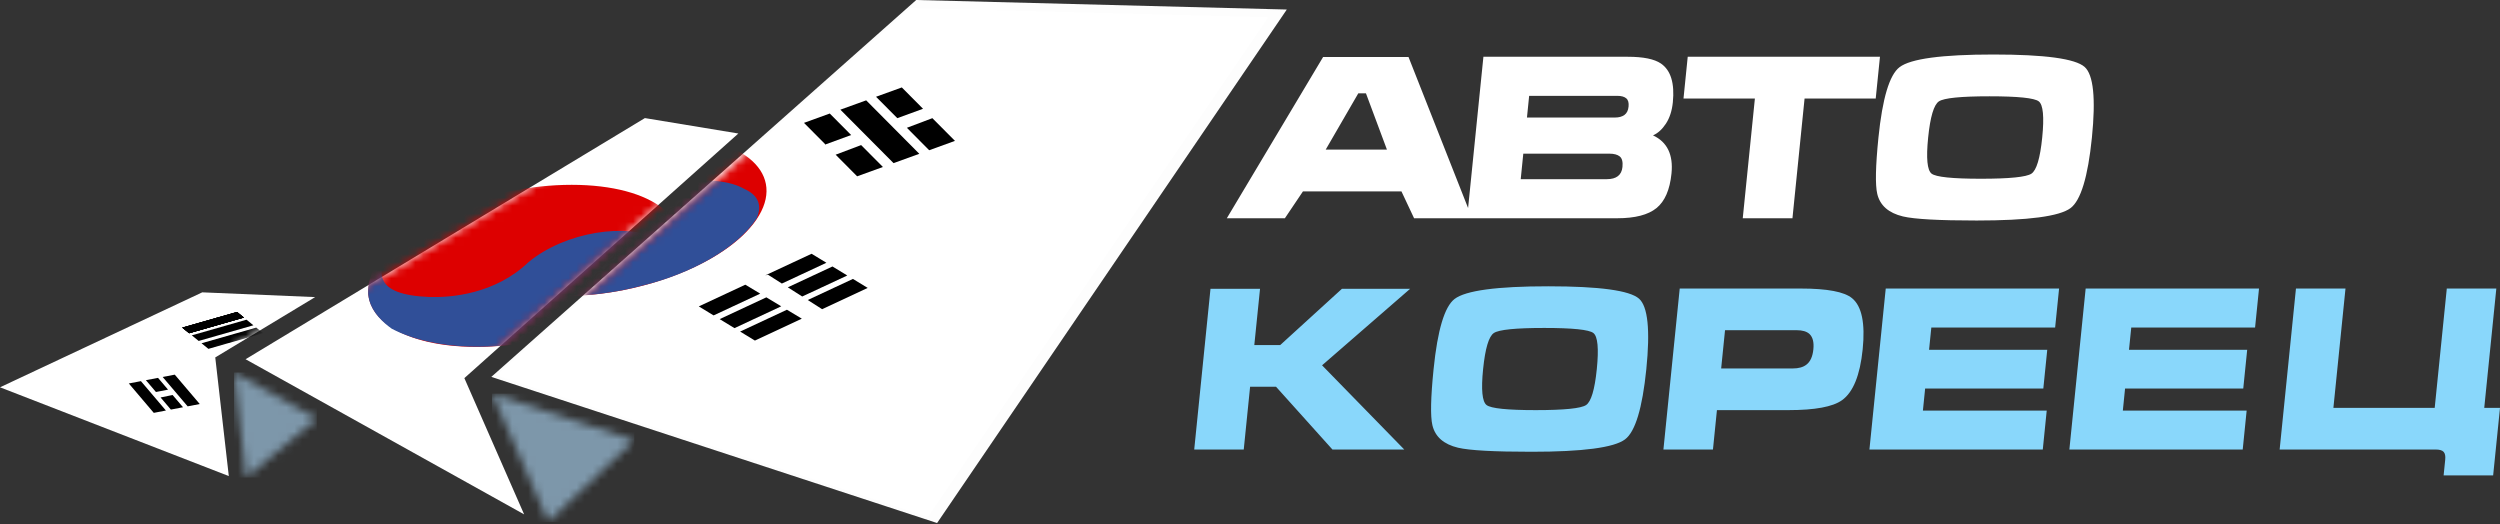
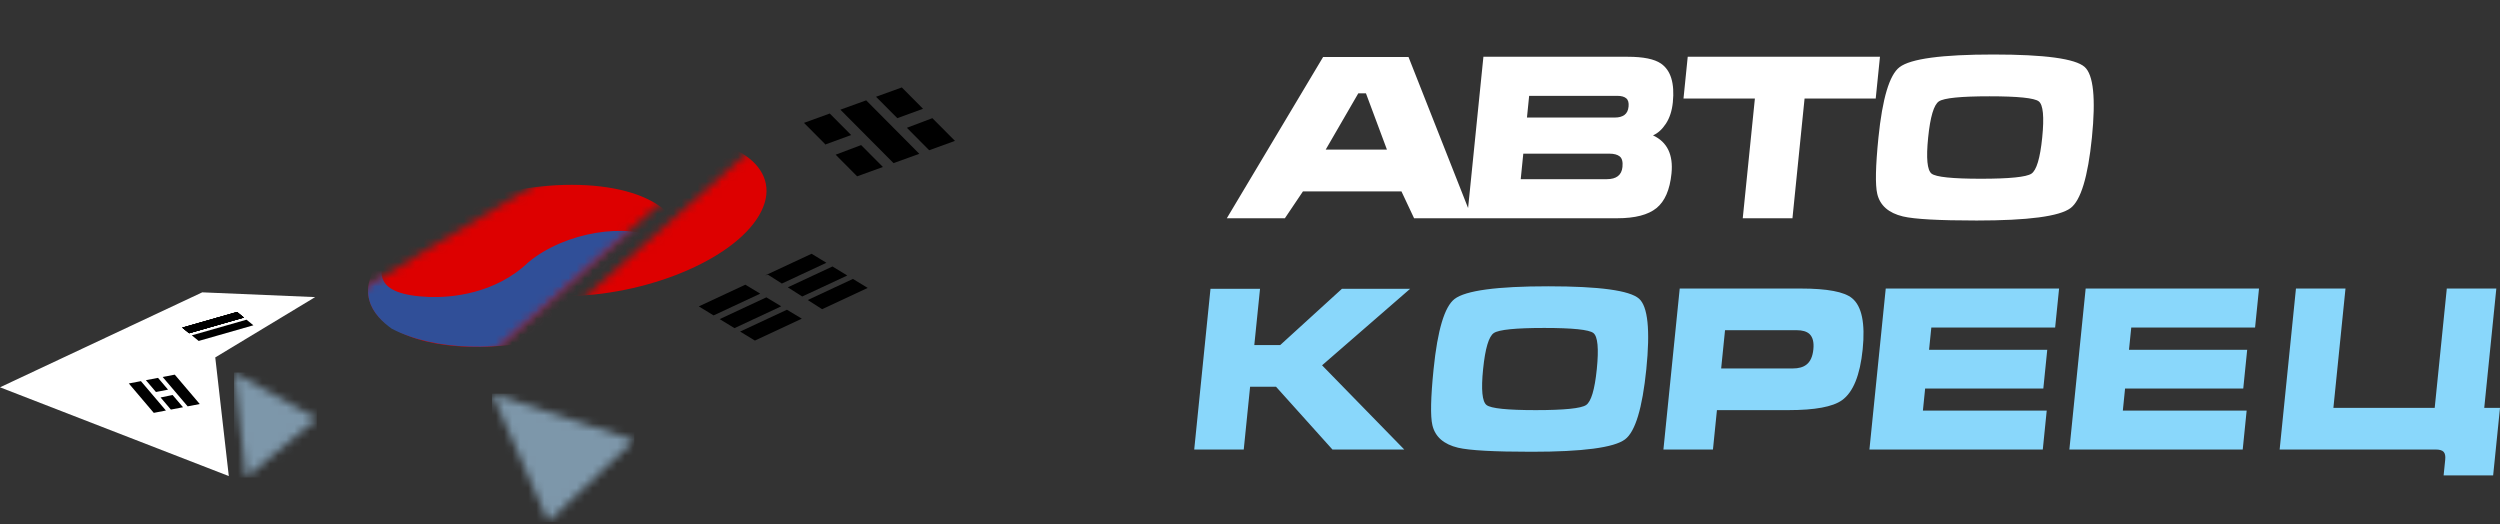
<svg xmlns="http://www.w3.org/2000/svg" width="310" height="65" viewBox="0 0 310 65" fill="none">
  <rect x="0" y="0" width="310" height="65" fill="#333333" stroke="none" />
  <mask id="mask0_6_710" style="mask-type:luminance" maskUnits="userSpaceOnUse" x="29" y="46" width="11" height="14">
    <path d="M30.508 59.217L39.297 51.913L29.021 46.19L30.508 59.217Z" fill="white" />
  </mask>
  <g mask="url(#mask0_6_710)">
    <path fill-rule="evenodd" clip-rule="evenodd" d="M29.021 46.19H39.297V59.217H29.021V46.19Z" fill="#7D97AA" />
  </g>
  <mask id="mask1_6_710" style="mask-type:luminance" maskUnits="userSpaceOnUse" x="61" y="48" width="18" height="17">
    <path d="M67.993 64.708L78.648 54.59L61.008 48.807L67.993 64.708Z" fill="white" />
  </mask>
  <g mask="url(#mask1_6_710)">
    <path fill-rule="evenodd" clip-rule="evenodd" d="M61.008 48.807H78.648V64.708H61.008V48.807Z" fill="#7D97AA" />
  </g>
-   <path fill-rule="evenodd" clip-rule="evenodd" d="M159.565 1.182L113.61 0L60.923 46.735L116.199 64.856L159.565 1.182Z" fill="url(#paint0_linear_6_710)" />
-   <path fill-rule="evenodd" clip-rule="evenodd" d="M157.265 2.141L112.916 1L61.56 46.55L115.071 64.092L157.265 2.141Z" fill="white" />
  <mask id="mask2_6_710" style="mask-type:luminance" maskUnits="userSpaceOnUse" x="61" y="0" width="97" height="65">
    <path d="M157.265 2.141L112.916 1L61.56 46.55L115.071 64.092L157.265 2.141Z" fill="white" />
  </mask>
  <g mask="url(#mask2_6_710)">
    <path fill-rule="evenodd" clip-rule="evenodd" d="M94.129 26.705C97.368 21.184 91.781 16.707 81.654 16.707C71.524 16.707 60.682 21.184 57.443 26.705C57.441 26.709 57.437 26.716 57.434 26.718C54.195 32.239 59.782 36.717 69.909 36.717C80.039 36.717 90.882 32.239 94.12 26.718C94.123 26.716 94.127 26.709 94.129 26.705Z" fill="#DD0000" />
  </g>
  <mask id="mask3_6_710" style="mask-type:luminance" maskUnits="userSpaceOnUse" x="61" y="0" width="97" height="65">
    <path d="M157.265 2.141L112.916 1L61.56 46.55L115.071 64.092L157.265 2.141Z" fill="white" />
  </mask>
  <g mask="url(#mask3_6_710)">
    <path fill-rule="evenodd" clip-rule="evenodd" d="M108.628 11.999L111.267 14.653L114.455 13.488L111.825 10.842L108.628 11.999ZM112.454 15.847L115.218 18.629L118.416 17.47L115.614 14.653L112.454 15.847Z" fill="black" />
  </g>
  <mask id="mask4_6_710" style="mask-type:luminance" maskUnits="userSpaceOnUse" x="61" y="0" width="97" height="65">
    <path d="M157.265 2.141L112.916 1L61.56 46.55L115.071 64.092L157.265 2.141Z" fill="white" />
  </mask>
  <g mask="url(#mask4_6_710)">
    <path fill-rule="evenodd" clip-rule="evenodd" d="M99.694 15.235L102.407 17.964L102.4 17.894L105.543 16.744L102.891 14.077L99.694 15.235ZM103.62 19.183L106.285 21.863L109.482 20.707L106.78 17.99L103.62 19.183Z" fill="black" />
  </g>
  <mask id="mask5_6_710" style="mask-type:luminance" maskUnits="userSpaceOnUse" x="61" y="0" width="97" height="65">
    <path d="M157.265 2.141L112.916 1L61.56 46.55L115.071 64.092L157.265 2.141Z" fill="white" />
  </mask>
  <g mask="url(#mask5_6_710)">
    <path fill-rule="evenodd" clip-rule="evenodd" d="M104.206 13.6L110.799 20.228L113.994 19.072L107.406 12.442L104.206 13.6Z" fill="black" />
  </g>
  <mask id="mask6_6_710" style="mask-type:luminance" maskUnits="userSpaceOnUse" x="61" y="0" width="97" height="65">
    <path d="M157.265 2.141L112.916 1L61.56 46.55L115.071 64.092L157.265 2.141Z" fill="white" />
  </mask>
  <g mask="url(#mask6_6_710)">
    <path fill-rule="evenodd" clip-rule="evenodd" d="M103.226 33.043L97.688 35.627L99.474 36.766L105.061 34.16L103.226 33.043ZM95.027 36.87L89.24 39.57L91.075 40.688L96.872 37.981L95.027 36.87Z" fill="black" />
  </g>
  <mask id="mask7_6_710" style="mask-type:luminance" maskUnits="userSpaceOnUse" x="61" y="0" width="97" height="65">
    <path d="M157.265 2.141L112.916 1L61.56 46.55L115.071 64.092L157.265 2.141Z" fill="white" />
  </mask>
  <g mask="url(#mask7_6_710)">
    <path fill-rule="evenodd" clip-rule="evenodd" d="M105.763 34.586L100.159 37.201L101.945 38.34L107.595 35.703L105.763 34.586ZM97.578 38.406L91.776 41.114L93.609 42.231L99.426 39.516L97.578 38.406Z" fill="black" />
  </g>
  <mask id="mask8_6_710" style="mask-type:luminance" maskUnits="userSpaceOnUse" x="61" y="0" width="97" height="65">
    <path d="M157.265 2.141L112.916 1L61.56 46.55L115.071 64.092L157.265 2.141Z" fill="white" />
  </mask>
  <g mask="url(#mask8_6_710)">
    <path fill-rule="evenodd" clip-rule="evenodd" d="M100.637 31.467L94.883 34.151L95.229 34.063L96.951 35.16L102.472 32.583L100.637 31.467ZM92.419 35.302L86.651 37.993L88.486 39.11L94.266 36.412L92.419 35.302Z" fill="black" />
  </g>
  <mask id="mask9_6_710" style="mask-type:luminance" maskUnits="userSpaceOnUse" x="61" y="0" width="97" height="65">
    <path d="M157.265 2.141L112.916 1L61.56 46.55L115.071 64.092L157.265 2.141Z" fill="white" />
  </mask>
  <g mask="url(#mask9_6_710)">
-     <path fill-rule="evenodd" clip-rule="evenodd" d="M58.742 24.944C57.845 27.46 57.045 30.267 64.06 30.558C66.701 30.645 72.194 30.212 76.316 26.254C80.908 22.452 88.658 21.358 92.284 23.42C94.459 24.384 94.32 25.917 93.842 27.069C91.453 30.762 85.645 33.96 79.763 35.388C72.872 37.247 64.814 37.286 59.43 34.468C57.197 32.862 54.502 29.903 58.742 24.944Z" fill="#304F98" />
-   </g>
-   <path fill-rule="evenodd" clip-rule="evenodd" d="M91.555 16.555L79.967 14.642L30.451 44.544L64.992 63.782L57.58 46.887L91.555 16.555Z" fill="white" />
+     </g>
  <mask id="mask10_6_710" style="mask-type:luminance" maskUnits="userSpaceOnUse" x="30" y="14" width="62" height="50">
    <path d="M91.555 16.555L79.967 14.642L30.451 44.544L64.992 63.782L57.58 46.887L91.555 16.555Z" fill="white" />
  </mask>
  <g mask="url(#mask10_6_710)">
    <path fill-rule="evenodd" clip-rule="evenodd" d="M83.426 32.958C86.679 27.413 81.067 22.918 70.894 22.918C60.721 22.918 49.833 27.413 46.579 32.958C46.577 32.963 46.572 32.969 46.57 32.971C43.316 38.516 48.928 43.014 59.101 43.014C69.274 43.014 80.163 38.516 83.416 32.971C83.419 32.969 83.423 32.963 83.426 32.958Z" fill="#DD0000" />
  </g>
  <mask id="mask11_6_710" style="mask-type:luminance" maskUnits="userSpaceOnUse" x="30" y="14" width="62" height="50">
    <path d="M91.555 16.555L79.967 14.642L30.451 44.544L64.992 63.782L57.58 46.887L91.555 16.555Z" fill="white" />
  </mask>
  <g mask="url(#mask11_6_710)">
    <path fill-rule="evenodd" clip-rule="evenodd" d="M47.885 31.189C46.983 33.719 46.179 36.536 53.224 36.829C55.878 36.917 61.395 36.482 65.534 32.506C70.147 28.689 77.928 27.589 81.572 29.661C83.758 30.63 83.617 32.169 83.137 33.323C80.739 37.034 74.905 40.247 68.996 41.68C62.075 43.547 53.982 43.586 48.574 40.758C46.333 39.144 43.627 36.171 47.885 31.189Z" fill="#304F98" />
  </g>
  <path fill-rule="evenodd" clip-rule="evenodd" d="M39.077 36.841L25.08 36.25L0 48.025L28.372 59.033L26.692 44.321L39.077 36.841Z" fill="white" />
  <mask id="mask12_6_710" style="mask-type:luminance" maskUnits="userSpaceOnUse" x="0" y="36" width="40" height="24">
    <path d="M39.077 36.841L25.08 36.25L0 48.025L28.372 59.033L26.692 44.321L39.077 36.841Z" fill="white" />
  </mask>
  <g mask="url(#mask12_6_710)">
    <path fill-rule="evenodd" clip-rule="evenodd" d="M23.457 41.319L30.241 39.378L29.386 38.684L22.603 40.625L23.457 41.319Z" fill="black" />
  </g>
  <mask id="mask13_6_710" style="mask-type:luminance" maskUnits="userSpaceOnUse" x="0" y="36" width="40" height="24">
    <path d="M39.077 36.841L25.08 36.25L0 48.025L28.372 59.033L26.692 44.321L39.077 36.841Z" fill="white" />
  </mask>
  <g mask="url(#mask13_6_710)">
    <path fill-rule="evenodd" clip-rule="evenodd" d="M24.637 42.277L31.422 40.336L30.567 39.642L23.783 41.584L24.637 42.277Z" fill="black" />
  </g>
  <mask id="mask14_6_710" style="mask-type:luminance" maskUnits="userSpaceOnUse" x="0" y="36" width="40" height="24">
    <path d="M39.077 36.841L25.08 36.25L0 48.025L28.372 59.033L26.692 44.321L39.077 36.841Z" fill="white" />
  </mask>
  <g mask="url(#mask14_6_710)">
    <path fill-rule="evenodd" clip-rule="evenodd" d="M23.457 41.319L30.241 39.378L29.386 38.684L22.603 40.625L23.457 41.319Z" fill="black" />
  </g>
  <mask id="mask15_6_710" style="mask-type:luminance" maskUnits="userSpaceOnUse" x="0" y="36" width="40" height="24">
    <path d="M39.077 36.841L25.08 36.25L0 48.025L28.372 59.033L26.692 44.321L39.077 36.841Z" fill="white" />
  </mask>
  <g mask="url(#mask15_6_710)">
    <path fill-rule="evenodd" clip-rule="evenodd" d="M23.457 41.319L30.241 39.378L29.386 38.684L22.603 40.625L23.457 41.319Z" fill="black" />
  </g>
  <mask id="mask16_6_710" style="mask-type:luminance" maskUnits="userSpaceOnUse" x="0" y="36" width="40" height="24">
-     <path d="M39.077 36.841L25.08 36.25L0 48.025L28.372 59.033L26.692 44.321L39.077 36.841Z" fill="white" />
-   </mask>
+     </mask>
  <g mask="url(#mask16_6_710)">
    <path fill-rule="evenodd" clip-rule="evenodd" d="M25.843 43.258L32.628 41.316L31.773 40.623L24.989 42.564L25.843 43.258Z" fill="black" />
  </g>
  <mask id="mask17_6_710" style="mask-type:luminance" maskUnits="userSpaceOnUse" x="0" y="36" width="40" height="24">
    <path d="M39.077 36.841L25.08 36.25L0 48.025L28.372 59.033L26.692 44.321L39.077 36.841Z" fill="white" />
  </mask>
  <g mask="url(#mask17_6_710)">
    <path fill-rule="evenodd" clip-rule="evenodd" d="M23.457 41.319L30.241 39.378L29.386 38.684L22.603 40.625L23.457 41.319Z" fill="black" />
  </g>
  <mask id="mask18_6_710" style="mask-type:luminance" maskUnits="userSpaceOnUse" x="0" y="36" width="40" height="24">
    <path d="M39.077 36.841L25.08 36.25L0 48.025L28.372 59.033L26.692 44.321L39.077 36.841Z" fill="white" />
  </mask>
  <g mask="url(#mask18_6_710)">
    <path fill-rule="evenodd" clip-rule="evenodd" d="M23.457 41.319L30.241 39.378L29.386 38.684L22.603 40.625L23.457 41.319Z" fill="black" />
  </g>
  <mask id="mask19_6_710" style="mask-type:luminance" maskUnits="userSpaceOnUse" x="0" y="36" width="40" height="24">
    <path d="M39.077 36.841L25.08 36.25L0 48.025L28.372 59.033L26.692 44.321L39.077 36.841Z" fill="white" />
  </mask>
  <g mask="url(#mask19_6_710)">
    <path fill-rule="evenodd" clip-rule="evenodd" d="M18.092 47.142L19.337 48.608L20.837 48.316L19.596 46.855L18.092 47.142ZM19.913 49.286L21.189 50.788L22.694 50.499L21.4 48.977L19.913 49.286Z" fill="black" />
  </g>
  <mask id="mask20_6_710" style="mask-type:luminance" maskUnits="userSpaceOnUse" x="0" y="36" width="40" height="24">
    <path d="M39.077 36.841L25.08 36.25L0 48.025L28.372 59.033L26.692 44.321L39.077 36.841Z" fill="white" />
  </mask>
  <g mask="url(#mask20_6_710)">
    <path fill-rule="evenodd" clip-rule="evenodd" d="M20.17 46.744L23.268 50.387L24.77 50.1L21.672 46.457L20.17 46.744Z" fill="black" />
  </g>
  <mask id="mask21_6_710" style="mask-type:luminance" maskUnits="userSpaceOnUse" x="0" y="36" width="40" height="24">
    <path d="M39.077 36.841L25.08 36.25L0 48.025L28.372 59.033L26.692 44.321L39.077 36.841Z" fill="white" />
  </mask>
  <g mask="url(#mask21_6_710)">
    <path fill-rule="evenodd" clip-rule="evenodd" d="M15.973 47.549L19.068 51.195L20.572 50.906L17.475 47.262L15.973 47.549Z" fill="black" />
  </g>
  <path fill-rule="evenodd" clip-rule="evenodd" d="M259.396 17.067C258.902 21.94 258.018 24.853 256.746 25.805C255.372 26.831 251.492 27.344 245.106 27.344C240.439 27.344 237.393 27.177 235.969 26.839C234.185 26.412 233.12 25.477 232.78 24.04C232.519 22.938 232.568 20.614 232.926 17.067C233.42 12.193 234.293 9.278 235.548 8.326C236.923 7.28 240.806 6.759 247.19 6.759C253.559 6.759 257.324 7.272 258.492 8.298C259.587 9.269 259.889 12.193 259.396 17.067ZM182.043 25.797L174.655 7.067H164.066L152.126 27.063H159.326L161.567 23.731H173.779L175.346 27.063H181.915H182.543H200.542C202.744 27.063 204.365 26.644 205.402 25.805C206.439 24.964 207.061 23.536 207.265 21.518C207.502 19.184 206.737 17.608 204.972 16.786C205.576 16.523 206.111 16.038 206.576 15.33C207.039 14.619 207.324 13.743 207.431 12.695C207.67 10.324 207.181 8.72 205.957 7.878C205.137 7.317 203.766 7.039 201.842 7.039H183.943L182.043 25.797ZM189.343 14.574L189.614 11.884H200.537C201.042 11.884 201.415 11.986 201.655 12.193C201.896 12.397 201.992 12.743 201.941 13.228C201.896 13.695 201.724 14.036 201.433 14.252C201.139 14.465 200.751 14.574 200.266 14.574H189.343ZM171.979 18.549H164.388L168.427 11.576H169.379L171.979 18.549ZM188.569 22.218L188.888 19.054H199.56C200.139 19.054 200.57 19.171 200.855 19.403C201.139 19.638 201.248 20.073 201.185 20.708C201.083 21.714 200.435 22.218 199.24 22.218H188.569ZM208.754 12.22L209.278 7.039H233.115L232.589 12.22H223.766L222.264 27.063H216.101L217.606 12.22H208.754ZM239.089 17.067C238.83 19.623 238.973 21.112 239.519 21.534C240.064 21.953 242.101 22.164 245.632 22.164C249.179 22.164 251.268 21.953 251.898 21.534C252.529 21.112 252.974 19.623 253.233 17.067C253.494 14.489 253.353 12.991 252.807 12.569C252.262 12.15 250.223 11.941 246.695 11.941C243.147 11.941 241.058 12.15 240.426 12.569C239.795 12.991 239.35 14.489 239.089 17.067Z" fill="white" />
  <path fill-rule="evenodd" clip-rule="evenodd" d="M150.101 35.808H156.244L155.534 42.788H158.745L166.404 35.808H174.861L163.936 45.298L174.129 55.741H165.223L158.224 47.951H155.013L154.224 55.741H148.083L150.101 35.808ZM204.144 45.774C203.652 50.631 202.772 53.535 201.503 54.484C200.133 55.509 196.266 56.019 189.901 56.019C185.25 56.019 182.215 55.852 180.798 55.517C179.015 55.089 177.957 54.158 177.618 52.726C177.357 51.626 177.407 49.311 177.764 45.774C178.257 40.916 179.126 38.014 180.376 37.065C181.747 36.023 185.615 35.501 191.979 35.501C198.327 35.501 202.081 36.013 203.241 37.036C204.335 38.003 204.637 40.916 204.144 45.774ZM183.904 45.774C183.648 48.324 183.791 49.806 184.335 50.226C184.878 50.645 186.908 50.855 190.425 50.855C193.962 50.855 196.045 50.645 196.673 50.226C197.301 49.806 197.745 48.324 198.003 45.774C198.264 43.205 198.12 41.712 197.577 41.294C197.034 40.875 195.003 40.666 191.486 40.666C187.95 40.666 185.867 40.875 185.239 41.294C184.611 41.712 184.165 43.205 183.904 45.774ZM208.285 35.779H223.305C226.579 35.779 228.698 36.18 229.659 36.98C230.861 37.966 231.3 40.079 230.972 43.318C230.646 46.537 229.79 48.639 228.407 49.626C227.261 50.446 225.053 50.855 221.777 50.855H212.9L212.406 55.741H206.264L208.285 35.779ZM213.424 45.689H222.301C223.027 45.689 223.592 45.533 223.997 45.216C224.481 44.844 224.768 44.212 224.857 43.318C224.946 42.443 224.787 41.81 224.379 41.418C224.04 41.103 223.508 40.944 222.781 40.944H213.904L213.424 45.689ZM231.809 55.741L233.831 35.779H255.326L254.838 40.61H239.484L239.204 43.373H253.859L253.372 48.174H238.717L238.441 50.911H253.794L253.305 55.741H231.809ZM256.602 55.741L258.622 35.779H280.118L279.629 40.61H264.276L263.995 43.373H278.651L278.164 48.174H263.508L263.232 50.911H278.585L278.096 55.741H256.602ZM289.341 50.576H301.903L303.403 35.779H309.544L308.046 50.576H310L309.15 58.952H303.009L303.207 56.995C303.253 56.549 303.188 56.228 303.012 56.032C302.835 55.837 302.507 55.741 302.022 55.741H282.676L284.698 35.779H290.841L289.341 50.576Z" fill="#89D7FB" />
  <defs>
    <linearGradient id="paint0_linear_6_710" x1="10765.8" y1="5745.52" x2="5409" y2="-1393.67" gradientUnits="userSpaceOnUse">
      <stop stop-color="#A6C4D4" />
      <stop offset="1" stop-color="#FDFDFD" />
    </linearGradient>
  </defs>
</svg>